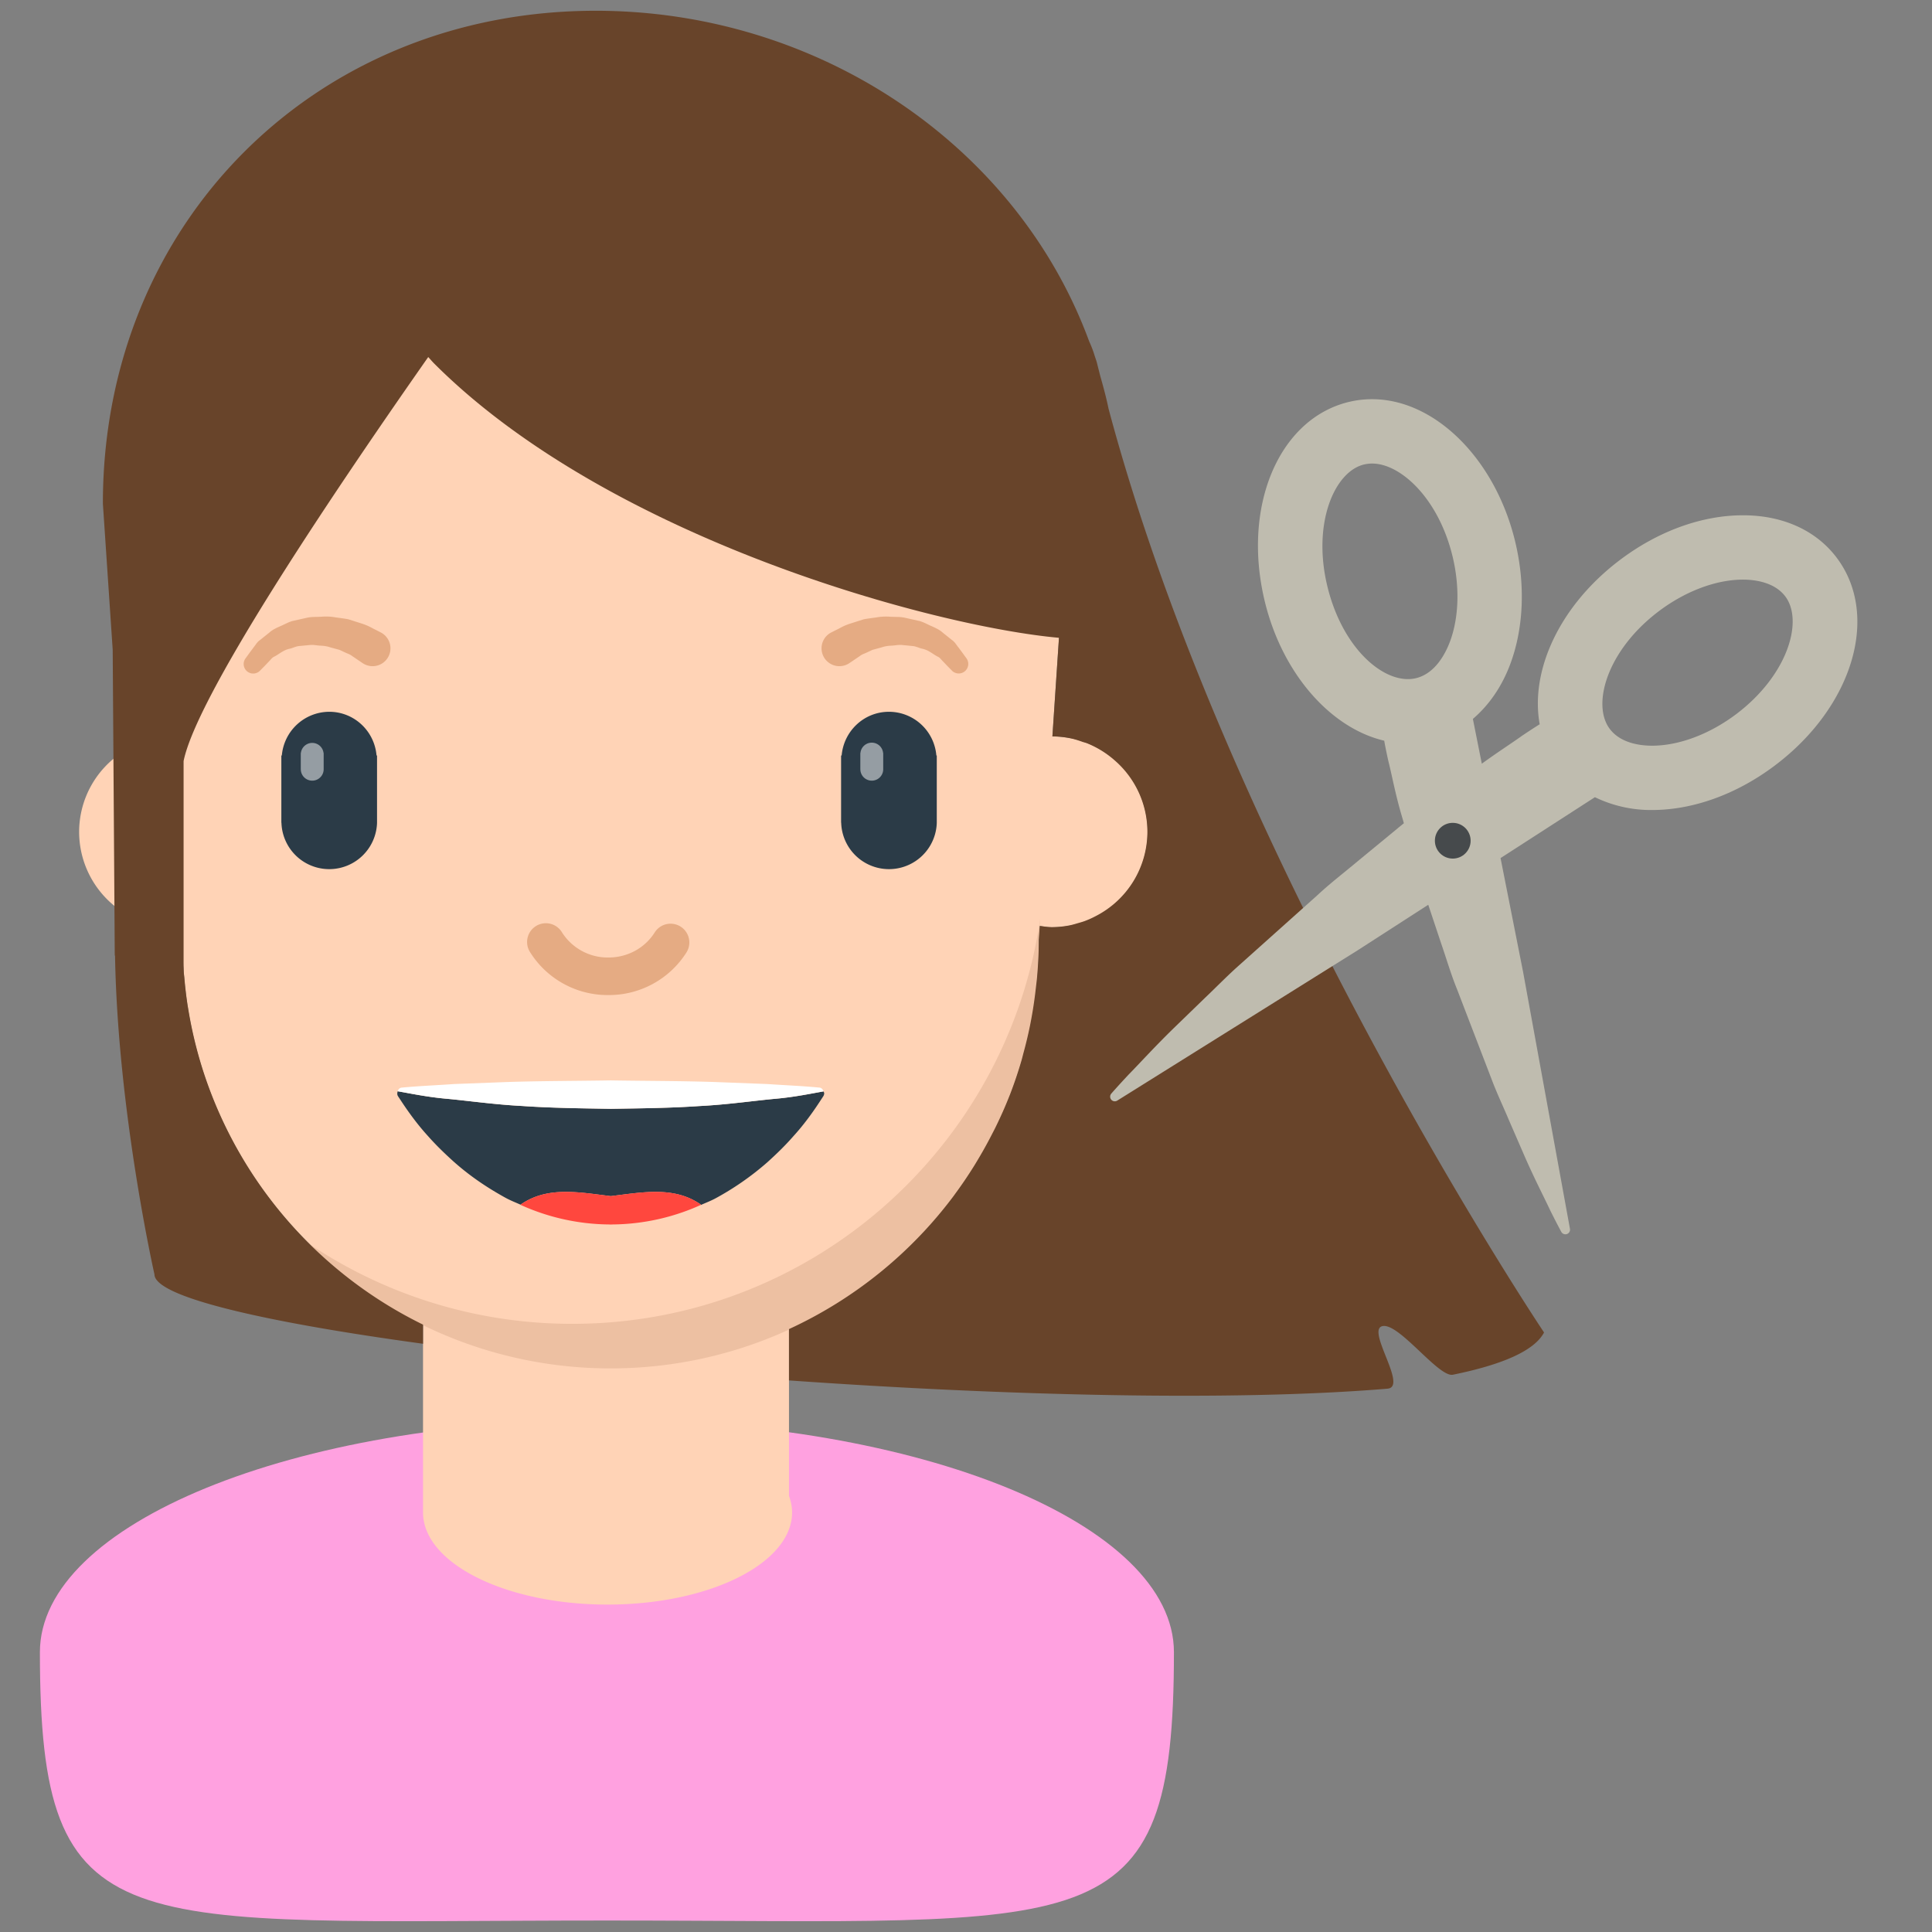
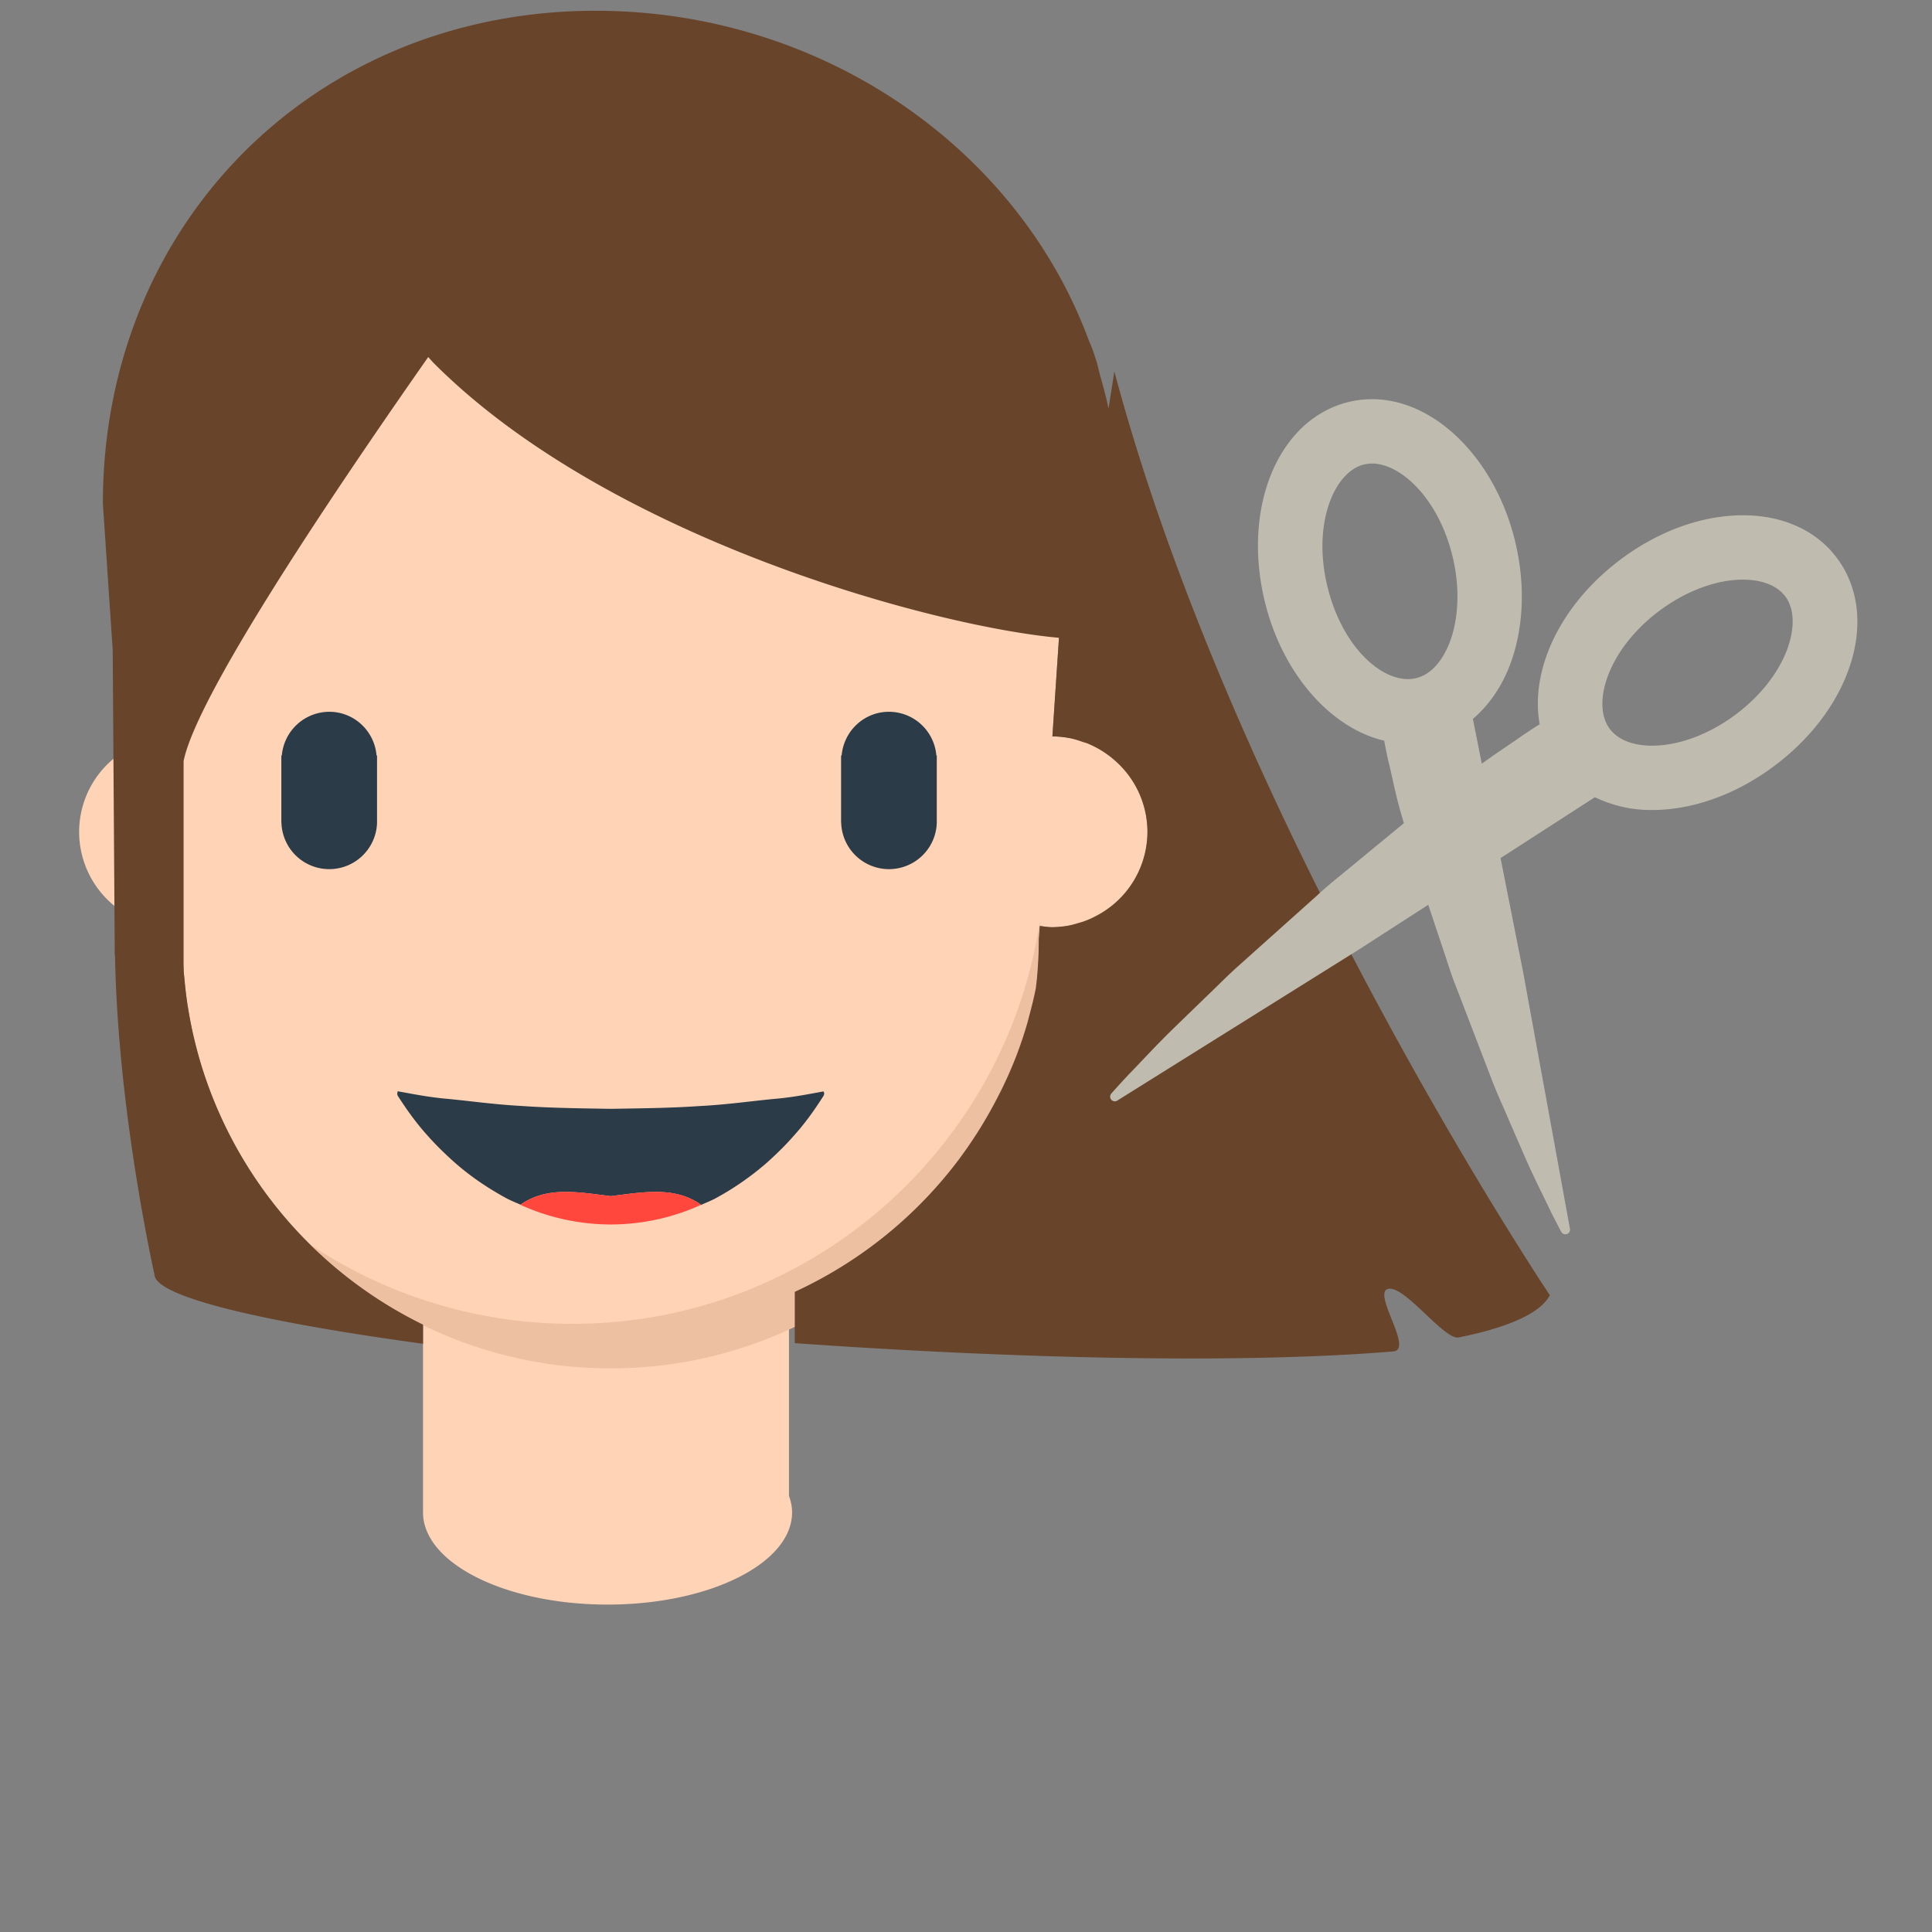
<svg xmlns="http://www.w3.org/2000/svg" width="800px" height="800px" viewBox="0 0 72 72" aria-hidden="true" role="img" class="iconify iconify--fxemoji" preserveAspectRatio="xMidYMid meet">
  <rect x="0" y="0" width="72" height="72" fill="#808080" stroke="none" />
-   <path fill="#FFA1E0" d="M22.618 71.572c-18.156 0-21.131 1.03-21.131-9.999c0-4.779 9.461-8.653 21.131-8.653s21.131 3.874 21.131 8.653c0 11.029-2.975 9.999-21.131 9.999z" />
  <path fill="#FFD3B6" d="M39.22 27.444l.539-8.08c0-9.39-8.112-14.242-17.501-14.242c-9.392 0-16.503 4.852-16.503 14.242l.542 8.1a3.547 3.547 0 0 0-3.348 3.535a3.556 3.556 0 0 0 3.555 3.556c.091 0 .176-.02.266-.027l.034.516c0 6.299 3.66 11.729 8.961 14.323v6.993c0 1.899 3.079 3.438 6.877 3.438s6.877-1.539 6.877-3.438c0-.21-.044-.415-.116-.614v-6.211c5.489-2.522 9.31-8.054 9.31-14.49l.036-.535c.151.02.301.046.457.046a3.556 3.556 0 0 0 .014-7.112z" />
  <path fill="#EDC0A2" d="M21.332 49.335a17.554 17.554 0 0 1-9.847-3.004a15.907 15.907 0 0 0 11.273 4.665c8.809 0 15.954-7.143 15.954-15.954l.054-.807c-1.233 8.536-8.559 15.1-17.434 15.1z" />
  <path fill="#2B3B47" d="M14.051 28.155V30.668a1.782 1.782 0 0 1-3.562 0v-.007h-.004v-2.506h.018a1.781 1.781 0 0 1 1.767-1.629c.929 0 1.687.719 1.762 1.629h.019zm20.844 0a1.775 1.775 0 0 0-1.766-1.629c-.93 0-1.685.719-1.763 1.629h-.021v2.506h.008s-.004.003-.004.007a1.782 1.782 0 0 0 3.562 0v-2.513h-.016zM26.059 41.22c-1.051.073-2.172.085-3.293.103c-1.121-.018-2.242-.031-3.293-.105c-1.051-.054-2.032-.198-2.873-.274c-.709-.066-1.31-.194-1.778-.275c-.022.061-.026.128.012.186l.142.215c.324.49.648.911.973 1.267c.325.367.648.674.973.967c.647.572 1.296.993 1.946 1.35c.177.093.354.162.531.241c.987-.691 2.141-.468 3.359-.318h.006c1.217-.15 2.372-.373 3.359.318l-.01.004l.01.005h.001c.175-.078.35-.145.526-.237a10.589 10.589 0 0 0 1.945-1.351c.324-.294.648-.602.972-.973c.325-.355.649-.779.973-1.273l.142-.217a.22.22 0 0 0 .033-.099c.003-.03-.015-.053-.024-.08c-.465.082-1.059.208-1.759.272c-.841.075-1.822.222-2.873.274z" />
-   <path fill="#959DA3" d="M12.062 28.065v.602a.426.426 0 0 1-.852 0v-.002h-.001v-.6h.004a.425.425 0 0 1 .845 0h.004zm20.849 0a.424.424 0 0 0-.845 0h-.004v.6h.001v.002a.426.426 0 0 0 .852 0v-.602h-.004z" />
  <path fill="#FF473E" d="M26.123 44.902l-.01-.005h.001l.01-.004c-.987-.691-2.141-.468-3.359-.318h-.006c-1.217-.15-2.372-.373-3.359.318a.049.049 0 0 0 .011.004l-.011.005a8.151 8.151 0 0 0 3.305.73c.018 0 .036.003.053.003h.006c.018 0 .036-.003.053-.003a8.152 8.152 0 0 0 3.306-.73z" />
-   <path fill="#FFF" d="M30.54 40.532c-.649-.063-1.297-.088-1.945-.133l-1.945-.075c-1.297-.043-2.595-.039-3.892-.061c-1.298.022-2.595.019-3.89.062l-1.946.074c-.648.046-1.298.072-1.946.133a.161.161 0 0 0-.093.036c-.033.024-.047.063-.061.1c.468.081 1.069.209 1.778.275c.841.076 1.822.22 2.873.274c1.051.073 2.172.087 3.293.105c1.121-.018 2.242-.029 3.293-.103c1.051-.052 2.032-.199 2.873-.275c.699-.064 1.294-.191 1.759-.272c-.025-.072-.074-.133-.151-.14z" />
-   <path fill="#E5AB83" d="M22.67 37.083h-.003a3.409 3.409 0 0 1-2.905-1.587a.7.7 0 1 1 1.184-.746a2.02 2.02 0 0 0 1.723.934h.002c.712 0 1.358-.349 1.728-.935a.699.699 0 1 1 1.182.748a3.418 3.418 0 0 1-2.911 1.586zm8.236-13.471a.665.665 0 1 0 .752 1.098l.176-.119l.202-.137c.085-.066.153-.086.229-.119l.249-.116l.338-.092c.118-.041.243-.061.371-.065c.127-.005.262-.038.39-.025l.387.038c.13.008.238.07.357.099c.247.046.41.208.587.296c.093.04.138.124.197.177l.144.151l.129.132l.07.071a.356.356 0 0 0 .541-.456l-.142-.196l-.167-.225c-.07-.082-.128-.197-.24-.273l-.341-.273c-.117-.108-.265-.174-.419-.244c-.155-.064-.311-.161-.482-.198l-.522-.117c-.176-.037-.354-.024-.53-.035a2.034 2.034 0 0 0-.514.024c-.166.024-.326.042-.481.072l-.452.144c-.309.094-.431.189-.564.248l-.19.097a.559.559 0 0 0-.075.043zm-17.322 1.142a.665.665 0 1 0 .604-1.186l-.19-.097c-.133-.06-.255-.154-.564-.248l-.452-.144c-.155-.03-.315-.048-.481-.072a1.989 1.989 0 0 0-.514-.024c-.176.012-.353-.001-.53.035l-.522.117c-.171.037-.327.135-.482.198c-.154.07-.302.135-.419.244l-.341.273c-.113.075-.171.191-.24.273l-.167.225l-.142.196a.355.355 0 0 0 .54.456l.07-.071l.129-.132l.144-.151c.059-.053.104-.137.197-.177c.176-.088.339-.25.587-.296c.118-.029.226-.091.357-.099l.387-.037c.128-.013.263.02.39.025c.128.004.253.024.371.065l.338.092l.249.116c.077.033.144.053.229.119l.202.137l.176.119c.021.015.05.032.074.044z" />
-   <path fill="#68442A" d="M41.312 15.23c-.085-.416-.196-.82-.31-1.224c-.038-.153-.079-.306-.116-.459c-.025-.104-.062-.196-.093-.295l-.028-.088a4.041 4.041 0 0 0-.175-.443C37.903 5.416 30.51.401 22.2.401C11.748.401 3.834 8.317 3.834 18.767l.366 5.449l.077 11.394l.01.001c.1 5.827 1.469 11.88 1.469 11.88c0 .84 4.102 1.781 10.009 2.587v-.713a15.999 15.999 0 0 1-8.222-9.542a16.07 16.07 0 0 1-.535-2.266l-.014-.077a15.572 15.572 0 0 1-.123-1.044c-.005-.058-.015-.115-.019-.174c-.007-.086-.005-.175-.01-.262v-7.637c.473-2.348 5.132-9.367 9.117-15.057c.076.081.142.162.224.244c6.556 6.556 18.682 9.81 23.282 10.219l-.245 3.675c.232.001.458.027.677.071c.155.031.302.082.448.133c.055.019.113.031.166.052a3.597 3.597 0 0 1 1.056.66a3.53 3.53 0 0 1 1.193 2.638a3.536 3.536 0 0 1-1.925 3.142c-.13.069-.264.13-.403.182c-.085.032-.174.056-.262.081c-.104.031-.208.063-.316.084a3.55 3.55 0 0 1-.648.065c-.157 0-.306-.026-.457-.046l-.036.535c0 .465-.025.923-.065 1.378c-.012.138-.031.274-.046.411a15.948 15.948 0 0 1-.216 1.389a15.56 15.56 0 0 1-.236.992c-.028.103-.052.207-.081.308a15.87 15.87 0 0 1-.434 1.284l-.012.028c-.159.405-.336.801-.527 1.189c-.043.088-.089.173-.133.26c-.164.319-.337.632-.521.938c-.049.082-.098.165-.149.246c-.219.35-.45.693-.695 1.024l-.042.06a16.048 16.048 0 0 1-6.153 4.984v1.912c8.114.573 16.583.785 22.306.308c.779-.065-.846-2.244-.167-2.335c.624-.084 2.076 1.922 2.603 1.815c1.825-.371 3.036-.888 3.397-1.575c0 .002-11.71-17.481-16.23-34.427z" />
+   <path fill="#68442A" d="M41.312 15.23c-.085-.416-.196-.82-.31-1.224c-.038-.153-.079-.306-.116-.459c-.025-.104-.062-.196-.093-.295l-.028-.088a4.041 4.041 0 0 0-.175-.443C37.903 5.416 30.51.401 22.2.401C11.748.401 3.834 8.317 3.834 18.767l.366 5.449l.077 11.394l.01.001c.1 5.827 1.469 11.88 1.469 11.88c0 .84 4.102 1.781 10.009 2.587v-.713a15.999 15.999 0 0 1-8.222-9.542a16.07 16.07 0 0 1-.535-2.266l-.014-.077a15.572 15.572 0 0 1-.123-1.044c-.005-.058-.015-.115-.019-.174c-.007-.086-.005-.175-.01-.262v-7.637c.473-2.348 5.132-9.367 9.117-15.057c.076.081.142.162.224.244c6.556 6.556 18.682 9.81 23.282 10.219l-.245 3.675c.232.001.458.027.677.071c.155.031.302.082.448.133c.055.019.113.031.166.052a3.597 3.597 0 0 1 1.056.66a3.53 3.53 0 0 1 1.193 2.638a3.536 3.536 0 0 1-1.925 3.142c-.13.069-.264.13-.403.182c-.085.032-.174.056-.262.081c-.104.031-.208.063-.316.084a3.55 3.55 0 0 1-.648.065c-.157 0-.306-.026-.457-.046l-.036.535c0 .465-.025.923-.065 1.378c-.012.138-.031.274-.046.411a15.56 15.56 0 0 1-.236.992c-.028.103-.052.207-.081.308a15.87 15.87 0 0 1-.434 1.284l-.012.028c-.159.405-.336.801-.527 1.189c-.043.088-.089.173-.133.26c-.164.319-.337.632-.521.938c-.049.082-.098.165-.149.246c-.219.35-.45.693-.695 1.024l-.042.06a16.048 16.048 0 0 1-6.153 4.984v1.912c8.114.573 16.583.785 22.306.308c.779-.065-.846-2.244-.167-2.335c.624-.084 2.076 1.922 2.603 1.815c1.825-.371 3.036-.888 3.397-1.575c0 .002-11.71-17.481-16.23-34.427z" />
  <path fill="#BFBCAF" d="M68.446 20.781c-.769-1.018-2.008-1.578-3.49-1.578c-1.535 0-3.163.591-4.585 1.665c-2.25 1.699-3.355 4.12-2.991 6.123c-.117.073-.343.216-.669.437c-.373.268-.897.602-1.488 1.033l-.333-1.669c.595-.507 1.079-1.2 1.394-2.045c.505-1.356.567-2.987.175-4.593c-.747-3.058-2.986-5.277-5.324-5.277c-.296 0-.592.035-.879.105c-2.612.639-3.981 3.911-3.117 7.449c.653 2.672 2.445 4.703 4.447 5.173c.018.105.067.372.156.767c.132.514.263 1.263.527 2.135c.017.056.033.117.049.174c-.078.065-.156.125-.234.192l-1.474 1.213c-.497.419-1.022.818-1.508 1.271l-2.9 2.596c-.465.411-.886.848-1.301 1.241l-1.158 1.122c-.715.697-1.28 1.322-1.69 1.739c-.401.429-.623.684-.623.684l-.018.021a.173.173 0 0 0 .222.259l8.967-5.606l2.626-1.694l.479 1.437c.196.566.364 1.149.595 1.715l1.285 3.346c.201.535.443 1.04.646 1.525l.592 1.363c.369.844.729 1.533.957 2.022c.242.485.392.759.392.759l.014.026a.173.173 0 0 0 .321-.115l-1.747-9.576l-.84-4.242l3.517-2.269a4.78 4.78 0 0 0 2.128.478c1.535 0 3.164-.591 4.586-1.665c2.908-2.193 3.915-5.595 2.294-7.741zM49.47 21.862c-.573-2.346.255-4.28 1.357-4.55c.101-.024.204-.037.309-.037c1.058 0 2.467 1.29 2.994 3.448c.275 1.127.242 2.288-.093 3.185c-.162.434-.541 1.188-1.265 1.365c-1.123.272-2.723-1.04-3.302-3.411zm15.238 4.748c-.993.75-2.138 1.18-3.141 1.18c-.412 0-1.165-.081-1.575-.625c-.684-.905-.103-2.929 1.824-4.384c.993-.75 2.138-1.18 3.14-1.18c.413 0 1.166.082 1.576.625c.684.905.103 2.928-1.824 4.384z" />
-   <circle fill="#464A4C" cx="54.14" cy="31.331" r=".666" />
</svg>